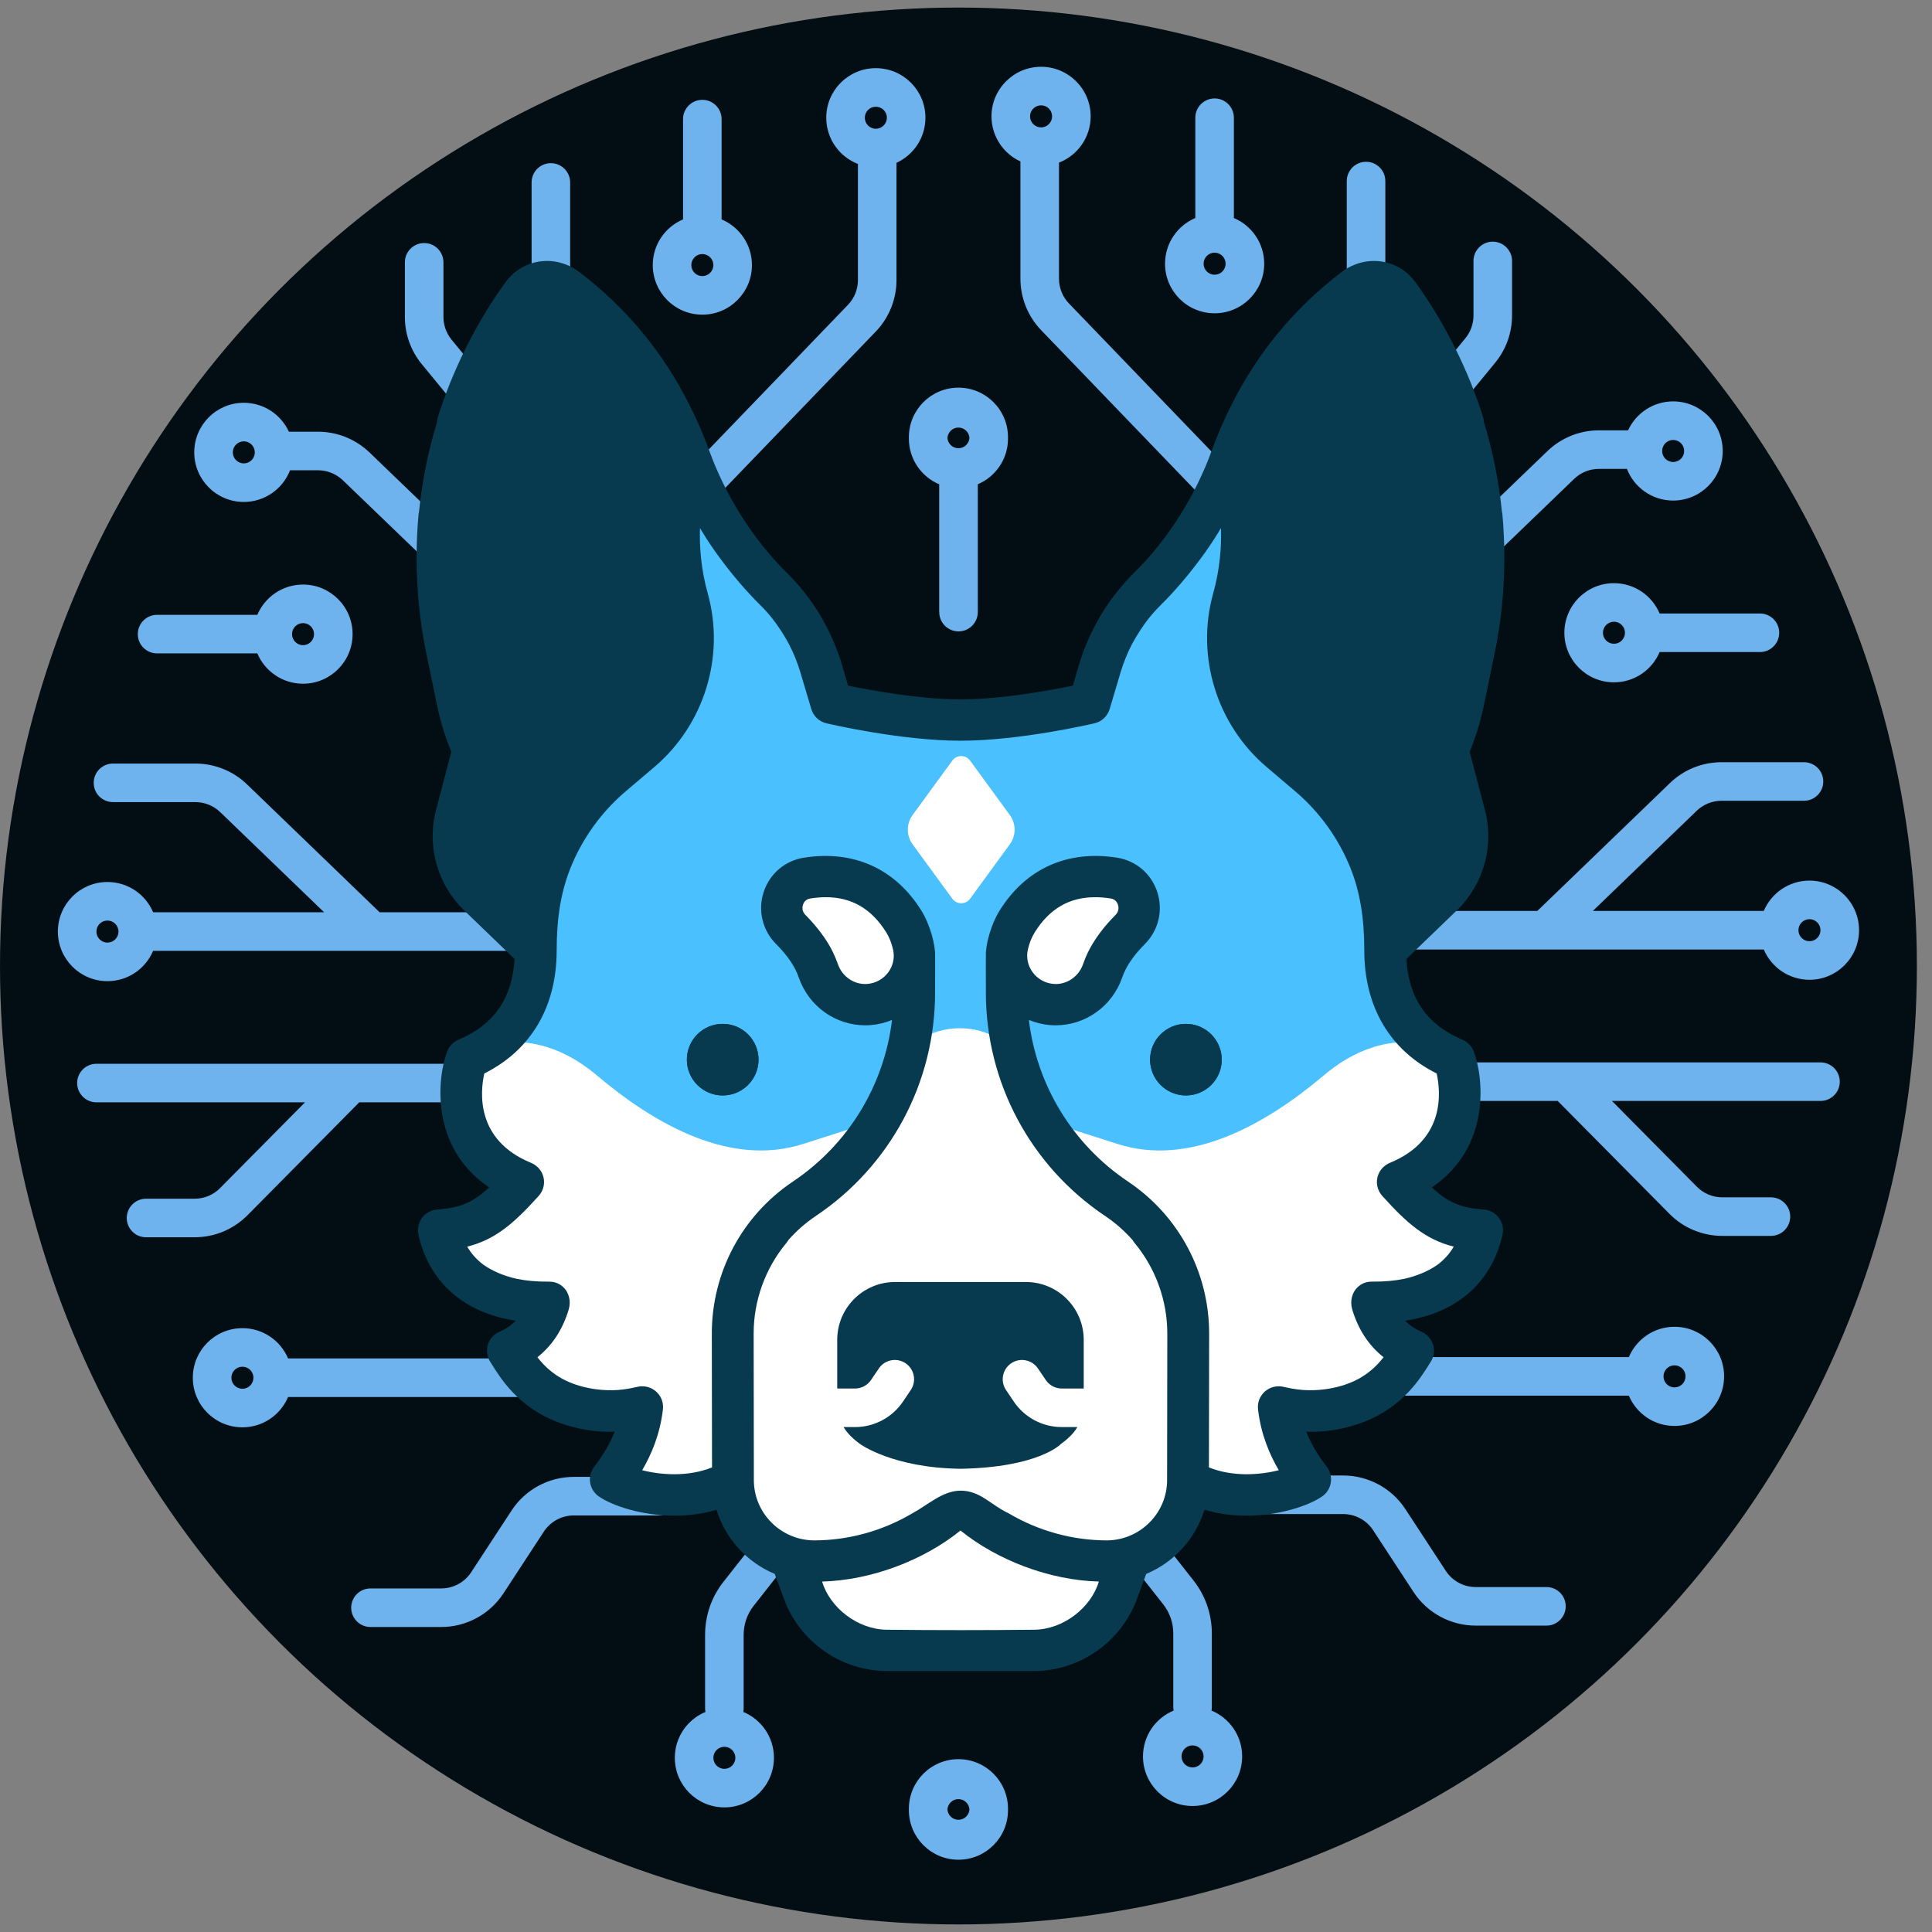
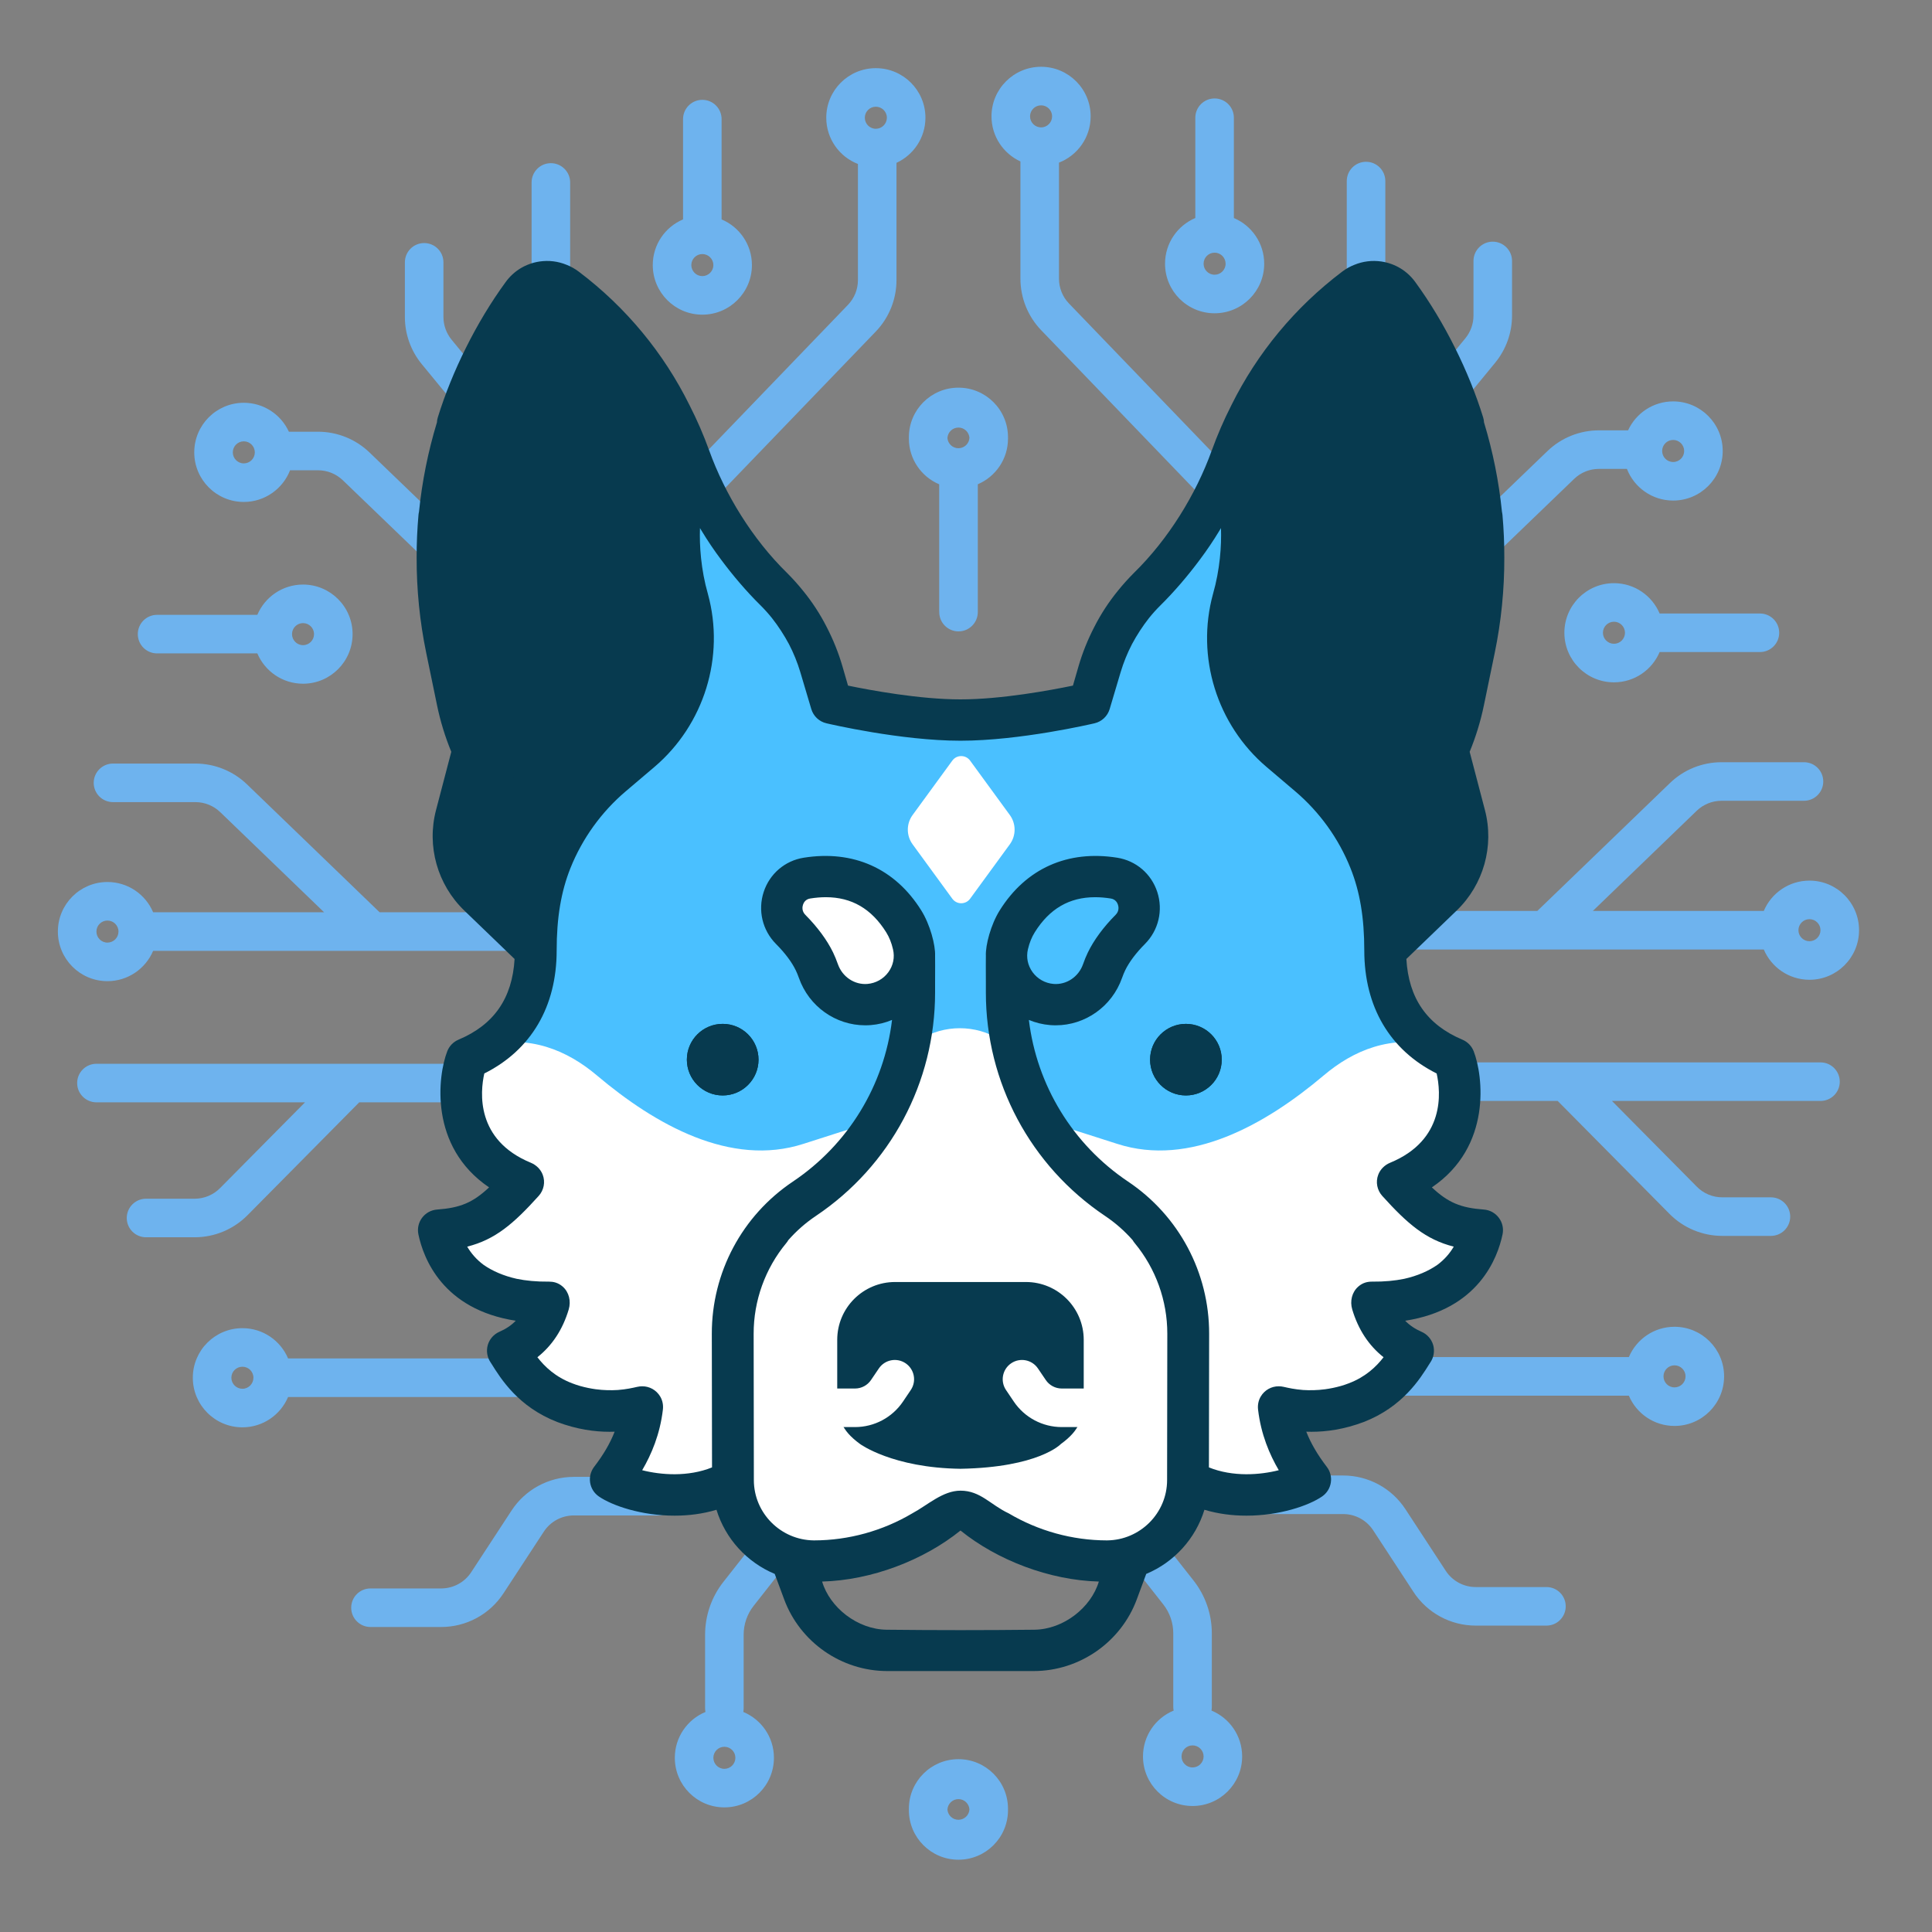
<svg xmlns="http://www.w3.org/2000/svg" width="46" height="46" viewBox="0 0 46 46" fill="none">
  <rect x="0" y="0" width="46" height="46" fill="#808080" stroke="none" />
  <g clip-path="url(#clip0_592_584)">
-     <circle cx="22.82" cy="23" r="22.82" fill="#020E13" />
    <path fill-rule="evenodd" clip-rule="evenodd" d="M25.05 2.77C25.05 2.626 24.933 2.508 24.788 2.508C24.643 2.508 24.525 2.626 24.525 2.77C24.525 2.915 24.643 3.033 24.788 3.033C24.933 3.033 25.05 2.915 25.05 2.77ZM25.968 2.77C25.968 2.119 25.44 1.59 24.788 1.59C24.136 1.59 23.607 2.119 23.607 2.77C23.607 3.247 23.89 3.657 24.296 3.844V6.635C24.296 7.093 24.473 7.533 24.791 7.863L32.026 15.378L29.322 17.981C29.14 18.157 29.134 18.447 29.31 18.63C29.486 18.812 29.776 18.818 29.959 18.642L32.066 16.613V16.902C32.066 17.155 32.272 17.361 32.525 17.361C32.779 17.361 32.984 17.155 32.984 16.902V15.729L37.48 11.402C37.638 11.249 37.85 11.164 38.071 11.164H38.736C38.907 11.605 39.336 11.918 39.837 11.918C40.489 11.918 41.017 11.39 41.017 10.738C41.017 10.086 40.489 9.557 39.837 9.557C39.361 9.557 38.95 9.84 38.764 10.246H38.071C37.613 10.246 37.173 10.423 36.843 10.741L32.984 14.455V11.82L35.598 8.638C35.859 8.321 36.001 7.924 36.001 7.514V6.213C36.001 5.96 35.795 5.754 35.542 5.754C35.288 5.754 35.083 5.96 35.083 6.213V7.514C35.083 7.711 35.014 7.903 34.889 8.055L32.984 10.374V4.311C32.984 4.058 32.779 3.852 32.525 3.852C32.272 3.852 32.066 4.058 32.066 4.311V11.656V14.097L25.452 7.226C25.299 7.068 25.214 6.856 25.214 6.635V3.872C25.655 3.701 25.968 3.272 25.968 2.77ZM29.181 6.279C29.181 6.424 29.064 6.541 28.919 6.541C28.774 6.541 28.657 6.424 28.657 6.279C28.657 6.134 28.774 6.016 28.919 6.016C29.064 6.016 29.181 6.134 29.181 6.279ZM30.1 6.279C30.1 6.931 29.571 7.459 28.919 7.459C28.267 7.459 27.739 6.931 27.739 6.279C27.739 5.79 28.036 5.37 28.46 5.191V2.803C28.46 2.55 28.666 2.344 28.919 2.344C29.173 2.344 29.378 2.55 29.378 2.803V5.191C29.802 5.37 30.1 5.79 30.1 6.279ZM40.099 10.738C40.099 10.883 39.982 11 39.837 11C39.692 11 39.575 10.883 39.575 10.738C39.575 10.593 39.692 10.475 39.837 10.475C39.982 10.475 40.099 10.593 40.099 10.738ZM32.657 22.148C32.657 22.401 32.862 22.607 33.116 22.607H36.788H41.995C42.174 23.03 42.593 23.328 43.083 23.328C43.734 23.328 44.263 22.799 44.263 22.148C44.263 21.496 43.734 20.967 43.083 20.967C42.593 20.967 42.174 21.265 41.995 21.689H37.925L40.398 19.304C40.557 19.151 40.769 19.066 40.989 19.066H42.952C43.206 19.066 43.411 18.86 43.411 18.607C43.411 18.353 43.206 18.148 42.952 18.148H40.989C40.531 18.148 40.09 18.325 39.761 18.644L36.603 21.689H33.116C32.862 21.689 32.657 21.894 32.657 22.148ZM21.64 10.437C21.64 10.428 21.64 10.419 21.64 10.41C21.64 9.758 22.168 9.23 22.82 9.23C23.472 9.23 24 9.758 24 10.41C24 10.412 24 10.413 24 10.415C24 10.424 24 10.433 24 10.443C24 10.931 23.704 11.35 23.281 11.53V14.574C23.281 14.827 23.075 15.033 22.822 15.033C22.568 15.033 22.363 14.827 22.363 14.574V14.564C22.362 14.556 22.362 14.549 22.362 14.541V11.531C21.938 11.352 21.64 10.932 21.64 10.443C21.64 10.441 21.64 10.439 21.64 10.437ZM38.428 15.328C38.283 15.328 38.165 15.21 38.165 15.066C38.165 14.921 38.283 14.803 38.428 14.803C38.572 14.803 38.69 14.921 38.69 15.066C38.69 15.21 38.572 15.328 38.428 15.328ZM38.428 16.246C37.776 16.246 37.247 15.717 37.247 15.066C37.247 14.414 37.776 13.885 38.428 13.885C38.917 13.885 39.336 14.183 39.515 14.607H41.903C42.157 14.607 42.362 14.812 42.362 15.066C42.362 15.319 42.157 15.525 41.903 15.525H39.515C39.336 15.948 38.917 16.246 38.428 16.246ZM29.181 25.754C29.181 25.501 29.387 25.295 29.64 25.295H37.279H43.345C43.599 25.295 43.804 25.501 43.804 25.754C43.804 26.008 43.599 26.213 43.345 26.213H38.38L40.401 28.255C40.561 28.417 40.779 28.508 41.007 28.508H42.165C42.418 28.508 42.624 28.714 42.624 28.967C42.624 29.221 42.418 29.426 42.165 29.426H41.007C40.534 29.426 40.081 29.237 39.749 28.901L37.088 26.213H29.64C29.387 26.213 29.181 26.008 29.181 25.754ZM29.509 35.59C29.509 35.337 29.715 35.131 29.968 35.131H31.98C32.578 35.131 33.135 35.432 33.462 35.932L34.423 37.401C34.58 37.642 34.849 37.787 35.136 37.787H36.821C37.074 37.787 37.279 37.992 37.279 38.246C37.279 38.499 37.074 38.705 36.821 38.705H35.136C34.539 38.705 33.982 38.404 33.655 37.904L32.694 36.435C32.536 36.194 32.268 36.049 31.98 36.049H29.968C29.715 36.049 29.509 35.844 29.509 35.59ZM28.657 41.82C28.657 41.965 28.539 42.082 28.394 42.082C28.249 42.082 28.132 41.965 28.132 41.82C28.132 41.675 28.249 41.557 28.394 41.557C28.539 41.557 28.657 41.675 28.657 41.82ZM29.575 41.82C29.575 42.472 29.046 43 28.394 43C27.742 43 27.214 42.472 27.214 41.82C27.214 41.327 27.515 40.905 27.944 40.728C27.938 40.7 27.935 40.67 27.935 40.639V38.889C27.935 38.639 27.851 38.396 27.697 38.2L24.886 34.628C24.729 34.429 24.764 34.14 24.963 33.983C25.162 33.827 25.451 33.861 25.607 34.06L28.418 37.632C28.7 37.99 28.853 38.433 28.853 38.889V40.639C28.853 40.67 28.85 40.7 28.845 40.728C29.273 40.905 29.575 41.327 29.575 41.82ZM40.132 32.77C40.132 32.915 40.014 33.033 39.869 33.033C39.724 33.033 39.607 32.915 39.607 32.77C39.607 32.626 39.724 32.508 39.869 32.508C40.014 32.508 40.132 32.626 40.132 32.77ZM41.05 32.77C41.05 33.422 40.521 33.951 39.869 33.951C39.38 33.951 38.961 33.653 38.782 33.23H32.722C32.468 33.23 32.263 33.024 32.263 32.77C32.263 32.517 32.468 32.312 32.722 32.312H38.782C38.961 31.888 39.38 31.59 39.869 31.59C40.521 31.59 41.05 32.119 41.05 32.77ZM43.083 21.885C43.227 21.885 43.345 22.003 43.345 22.148C43.345 22.292 43.227 22.41 43.083 22.41C42.938 22.41 42.82 22.292 42.82 22.148C42.82 22.003 42.938 21.885 43.083 21.885ZM23.082 10.424C23.072 10.288 22.959 10.18 22.82 10.18C22.68 10.18 22.566 10.29 22.558 10.429C22.568 10.565 22.681 10.672 22.82 10.672C22.96 10.672 23.075 10.562 23.082 10.424ZM22.558 43.084C22.566 42.946 22.68 42.836 22.82 42.836C22.959 42.836 23.072 42.944 23.082 43.08C23.075 43.218 22.96 43.328 22.82 43.328C22.681 43.328 22.568 43.221 22.558 43.084ZM24 43.066C24 42.414 23.472 41.885 22.82 41.885C22.168 41.885 21.64 42.414 21.64 43.066C21.64 43.075 21.64 43.084 21.64 43.093C21.64 43.095 21.64 43.097 21.64 43.098C21.64 43.75 22.168 44.279 22.82 44.279C23.472 44.279 24 43.75 24 43.098C24 43.089 24 43.08 24 43.071C24 43.069 24 43.067 24 43.066ZM20.591 2.803C20.591 2.658 20.708 2.541 20.853 2.541C20.998 2.541 21.116 2.658 21.116 2.803C21.116 2.948 20.998 3.066 20.853 3.066C20.708 3.066 20.591 2.948 20.591 2.803ZM19.673 2.803C19.673 2.151 20.201 1.623 20.853 1.623C21.505 1.623 22.034 2.151 22.034 2.803C22.034 3.28 21.751 3.69 21.345 3.877V6.668C21.345 7.126 21.168 7.566 20.85 7.896L13.616 15.411L16.32 18.014C16.503 18.189 16.508 18.48 16.332 18.663C16.157 18.845 15.866 18.851 15.683 18.675L13.575 16.645V16.934C13.575 17.188 13.369 17.393 13.116 17.393C12.862 17.393 12.657 17.188 12.657 16.934V15.761L8.163 11.435C8.004 11.282 7.792 11.197 7.571 11.197H6.906C6.735 11.638 6.306 11.951 5.805 11.951C5.153 11.951 4.625 11.422 4.625 10.771C4.625 10.119 5.153 9.59 5.805 9.59C6.281 9.59 6.692 9.872 6.878 10.279H7.571C8.029 10.279 8.469 10.456 8.799 10.774L12.657 14.487V11.853L10.043 8.671C9.782 8.354 9.64 7.957 9.64 7.547V6.246C9.64 5.992 9.846 5.787 10.099 5.787C10.353 5.787 10.558 5.992 10.558 6.246V7.547C10.558 7.744 10.627 7.935 10.752 8.088L12.657 10.407V4.344C12.657 4.091 12.862 3.885 13.116 3.885C13.369 3.885 13.575 4.091 13.575 4.344L13.575 11.688V14.13L20.189 7.259C20.342 7.1 20.427 6.889 20.427 6.668V3.904C19.986 3.733 19.673 3.305 19.673 2.803ZM16.46 6.311C16.46 6.456 16.578 6.574 16.722 6.574C16.867 6.574 16.985 6.456 16.985 6.311C16.985 6.167 16.867 6.049 16.722 6.049C16.578 6.049 16.46 6.167 16.46 6.311ZM15.542 6.311C15.542 6.963 16.07 7.492 16.722 7.492C17.374 7.492 17.903 6.963 17.903 6.311C17.903 5.822 17.605 5.403 17.181 5.224V2.836C17.181 2.583 16.976 2.377 16.722 2.377C16.469 2.377 16.263 2.583 16.263 2.836V5.224C15.839 5.403 15.542 5.822 15.542 6.311ZM5.543 10.771C5.543 10.915 5.66 11.033 5.805 11.033C5.95 11.033 6.067 10.915 6.067 10.771C6.067 10.626 5.95 10.508 5.805 10.508C5.66 10.508 5.543 10.626 5.543 10.771ZM12.985 22.18C12.985 22.434 12.78 22.639 12.526 22.639H8.854H3.646C3.467 23.063 3.047 23.361 2.558 23.361C1.906 23.361 1.378 22.832 1.378 22.18C1.378 21.529 1.906 21 2.558 21C3.047 21 3.467 21.297 3.646 21.721H7.717L5.244 19.337C5.085 19.184 4.873 19.098 4.653 19.098H2.69C2.437 19.098 2.231 18.893 2.231 18.639C2.231 18.386 2.437 18.18 2.69 18.18H4.653C5.111 18.18 5.552 18.358 5.882 18.676L9.039 21.721H12.526C12.78 21.721 12.985 21.927 12.985 22.18ZM7.215 15.361C7.36 15.361 7.477 15.243 7.477 15.098C7.477 14.954 7.36 14.836 7.215 14.836C7.07 14.836 6.953 14.954 6.953 15.098C6.953 15.243 7.07 15.361 7.215 15.361ZM7.215 16.279C7.867 16.279 8.395 15.75 8.395 15.098C8.395 14.447 7.867 13.918 7.215 13.918C6.726 13.918 6.306 14.216 6.127 14.639H3.74C3.486 14.639 3.281 14.845 3.281 15.098C3.281 15.352 3.486 15.557 3.74 15.557H6.127C6.306 15.981 6.726 16.279 7.215 16.279ZM16.46 25.787C16.46 25.533 16.255 25.328 16.001 25.328H8.362H2.296C2.043 25.328 1.837 25.533 1.837 25.787C1.837 26.04 2.043 26.246 2.296 26.246H7.262L5.24 28.288C5.08 28.45 4.862 28.541 4.634 28.541H3.477C3.223 28.541 3.018 28.747 3.018 29C3.018 29.253 3.223 29.459 3.477 29.459H4.634C5.107 29.459 5.56 29.27 5.893 28.934L8.553 26.246H16.001C16.255 26.246 16.46 26.04 16.46 25.787ZM16.132 35.623C16.132 35.37 15.927 35.164 15.673 35.164H13.661C13.064 35.164 12.507 35.465 12.18 35.965L11.219 37.434C11.061 37.675 10.793 37.82 10.505 37.82H8.821C8.567 37.82 8.362 38.025 8.362 38.279C8.362 38.532 8.567 38.738 8.821 38.738H10.505C11.103 38.738 11.66 38.437 11.987 37.937L12.948 36.468C13.105 36.227 13.374 36.082 13.661 36.082H15.673C15.927 36.082 16.132 35.877 16.132 35.623ZM16.985 41.852C16.985 41.997 17.102 42.115 17.247 42.115C17.392 42.115 17.509 41.997 17.509 41.852C17.509 41.708 17.392 41.59 17.247 41.59C17.102 41.59 16.985 41.708 16.985 41.852ZM16.067 41.852C16.067 42.504 16.595 43.033 17.247 43.033C17.899 43.033 18.427 42.504 18.427 41.852C18.427 41.36 18.126 40.938 17.698 40.761C17.703 40.732 17.706 40.703 17.706 40.672V38.922C17.706 38.672 17.79 38.429 17.945 38.233L20.755 34.661C20.912 34.462 20.878 34.173 20.678 34.016C20.479 33.86 20.191 33.894 20.034 34.093L17.223 37.665C16.941 38.023 16.788 38.466 16.788 38.922V40.672C16.788 40.703 16.791 40.732 16.797 40.761C16.368 40.938 16.067 41.36 16.067 41.852ZM5.509 32.803C5.509 32.948 5.627 33.066 5.772 33.066C5.917 33.066 6.034 32.948 6.034 32.803C6.034 32.658 5.917 32.541 5.772 32.541C5.627 32.541 5.509 32.658 5.509 32.803ZM4.591 32.803C4.591 33.455 5.12 33.984 5.772 33.984C6.261 33.984 6.68 33.686 6.859 33.262H12.919C13.173 33.262 13.378 33.057 13.378 32.803C13.378 32.55 13.173 32.344 12.919 32.344H6.859C6.68 31.92 6.261 31.623 5.772 31.623C5.12 31.623 4.591 32.151 4.591 32.803ZM2.558 21.918C2.413 21.918 2.296 22.035 2.296 22.18C2.296 22.325 2.413 22.443 2.558 22.443C2.703 22.443 2.821 22.325 2.821 22.18C2.821 22.035 2.703 21.918 2.558 21.918Z" fill="#6EB3EE" />
    <path d="M14.984 17.295L16.263 10.934L16.951 12.082L19.213 14.738L19.705 16.738L22.754 17.295L25.836 16.738L26.59 15.033L29.377 10.934L31.181 13.262L33.049 17.951V23L33.935 25.131L29.377 28.508L22.754 27.984L19.213 28.803L12.328 25.689V24.311L12.722 21.656L14.984 17.295Z" fill="#4AC0FF" />
-     <rect x="19.505" y="36.377" width="6.893" height="2.689" fill="white" />
    <path d="M12.109 28.246C11.168 27.568 9.601 25.715 11.518 24.902C12.604 24.622 13.507 25.009 14.214 25.607C15.601 26.779 17.399 27.793 19.128 27.235C19.769 27.028 20.357 26.841 20.709 26.738L18.444 29.361L17.689 31.59L17.328 35.623H16.048L14.997 35.164L15.162 33.82L13.455 33.492L12.437 32.377L13.094 31.59L12.601 31.262L10.73 29.525L11.846 29.033L12.109 28.246Z" fill="white" />
    <path d="M33.62 28.246C34.561 27.568 36.128 25.715 34.211 24.902C33.124 24.622 32.221 25.009 31.515 25.607C30.128 26.779 28.329 27.793 26.601 27.235C25.959 27.028 25.372 26.841 25.02 26.738L27.285 29.361L28.04 31.59L28.401 35.623H29.681L30.731 35.164L30.567 33.82L32.274 33.492L33.291 32.377L32.635 31.59L33.127 31.262L34.998 29.525L33.882 29.033L33.62 28.246Z" fill="white" />
    <path d="M13.104 6.672C13.914 6.945 15.79 8.272 16.814 11.393C15.566 14.193 17.437 14.193 16.321 16.932L14.549 18.607C12.874 19.951 12.666 22.334 12.579 22.27C11.78 21.685 10.233 20.552 11.595 18.246C10.413 15.721 9.888 11.393 13.104 6.672Z" fill="#073A4F" />
    <path d="M32.931 6.672C32.121 6.945 30.246 8.272 29.221 11.393C30.469 14.193 28.598 14.193 29.714 16.932L31.486 18.607C33.161 19.951 33.369 22.334 33.456 22.27C34.255 21.685 35.802 20.552 34.441 18.246C35.623 15.721 36.148 11.393 32.931 6.672Z" fill="#073A4F" />
    <ellipse cx="28.236" cy="25.23" rx="0.853" ry="0.852" fill="#073A4F" />
    <ellipse cx="28.236" cy="25.23" rx="0.853" ry="0.852" fill="#073A4F" />
    <ellipse cx="17.207" cy="25.23" rx="0.853" ry="0.852" fill="#073A4F" />
    <ellipse cx="17.207" cy="25.23" rx="0.853" ry="0.852" fill="#073A4F" />
    <path d="M17.641 31.745C17.678 30.598 18.177 29.514 19.024 28.739L19.734 28.09C20.189 27.674 20.547 27.165 20.786 26.598L21.221 25.565C21.829 24.12 23.877 24.12 24.485 25.565L24.894 26.538C25.149 27.144 25.541 27.682 26.039 28.112L26.692 28.676C27.631 29.485 28.171 30.663 28.171 31.903V34.856C28.171 35.604 27.806 36.304 27.193 36.733V36.733C26.781 37.021 26.248 37.074 25.787 36.873L24.635 36.369C23.516 35.88 22.231 35.96 21.181 36.584L20.998 36.693C19.869 37.363 18.408 36.903 17.868 35.706V35.706C17.649 35.22 17.544 34.69 17.562 34.157L17.641 31.745Z" fill="white" />
    <path d="M22.13 22.683C22.132 22.713 22.123 23.245 21.936 23.504C21.674 23.866 21.156 24.125 21.156 24.125C21.004 24.188 20.841 24.227 20.674 24.241C20.631 24.244 20.589 24.246 20.547 24.246C19.88 24.246 19.275 23.823 19.047 23.183C19.025 23.119 19.001 23.061 18.977 23.012C18.886 22.826 18.731 22.621 18.529 22.419C18.221 22.111 18.113 21.664 18.249 21.251C18.383 20.844 18.73 20.55 19.155 20.483C20.278 20.305 21.223 20.725 21.816 21.664C22.018 21.984 22.139 22.443 22.13 22.683Z" fill="white" />
-     <path d="M23.576 22.722C23.574 22.752 23.582 23.293 23.77 23.556C24.032 23.925 24.55 24.188 24.55 24.188C24.702 24.252 24.865 24.293 25.032 24.306C25.075 24.31 25.117 24.311 25.159 24.311C25.826 24.311 26.431 23.881 26.659 23.23C26.681 23.165 26.705 23.107 26.73 23.056C26.82 22.866 26.975 22.658 27.177 22.453C27.486 22.14 27.593 21.685 27.457 21.265C27.323 20.851 26.976 20.552 26.551 20.483C25.428 20.302 24.483 20.73 23.89 21.685C23.688 22.011 23.567 22.478 23.576 22.722Z" fill="white" />
-     <path d="M22.674 18.11C22.779 17.966 22.993 17.966 23.098 18.11L24.044 19.406C24.195 19.613 24.195 19.895 24.044 20.102L23.098 21.398C22.993 21.542 22.779 21.542 22.674 21.398L21.728 20.102C21.577 19.895 21.577 19.613 21.728 19.406L22.674 18.11Z" fill="white" />
+     <path d="M22.674 18.11C22.779 17.966 22.993 17.966 23.098 18.11L24.044 19.406C24.195 19.613 24.195 19.895 24.044 20.102L23.098 21.398C22.993 21.542 22.779 21.542 22.674 21.398L21.728 20.102C21.577 19.895 21.577 19.613 21.728 19.406L22.674 18.11" fill="white" />
    <path fill-rule="evenodd" clip-rule="evenodd" d="M32.47 33.857C31.998 34.035 31.576 34.09 31.227 34.09C31.184 34.09 31.143 34.09 31.102 34.088C31.21 34.364 31.37 34.637 31.591 34.926C31.673 35.033 31.707 35.169 31.686 35.301C31.665 35.434 31.591 35.552 31.48 35.629C31.158 35.851 30.461 36.087 29.681 36.087L29.675 36.087L29.67 36.087C29.346 36.087 29.008 36.046 28.677 35.947C28.465 36.638 27.952 37.198 27.291 37.474L27.068 38.076C26.691 39.099 25.703 39.787 24.611 39.787C23.45 39.787 22.288 39.787 21.125 39.787C20.034 39.787 19.046 39.099 18.669 38.076L18.446 37.474C17.785 37.198 17.271 36.638 17.059 35.947C16.729 36.046 16.391 36.087 16.067 36.087L16.062 36.087L16.056 36.087C15.276 36.087 14.579 35.851 14.257 35.629C14.146 35.552 14.072 35.434 14.051 35.301C14.03 35.169 14.064 35.033 14.145 34.926C14.367 34.637 14.527 34.364 14.634 34.088C14.594 34.09 14.552 34.09 14.51 34.09C14.161 34.09 13.739 34.035 13.267 33.857C12.34 33.496 11.928 32.834 11.695 32.46L11.68 32.437C11.598 32.315 11.574 32.164 11.614 32.023C11.655 31.883 11.757 31.767 11.891 31.709C12.045 31.642 12.174 31.556 12.28 31.446C10.537 31.177 10.08 29.955 9.962 29.39C9.933 29.251 9.965 29.107 10.05 28.994C10.136 28.88 10.266 28.809 10.407 28.799C10.96 28.758 11.258 28.634 11.645 28.271C10.207 27.298 10.425 25.61 10.649 25.03C10.697 24.906 10.794 24.806 10.917 24.754C11.76 24.4 12.197 23.77 12.252 22.833L11.054 21.679C10.414 21.062 10.156 20.145 10.382 19.286L10.745 17.9C10.598 17.543 10.484 17.172 10.405 16.788L10.149 15.549C9.993 14.795 9.918 14.033 9.92 13.275C9.919 12.937 9.934 12.598 9.964 12.26C9.966 12.235 9.97 12.211 9.976 12.187C10.049 11.465 10.192 10.752 10.403 10.058C10.405 10.017 10.412 9.976 10.425 9.935C10.758 8.856 11.338 7.675 12.038 6.718C12.232 6.449 12.519 6.275 12.848 6.226C13.069 6.194 13.289 6.222 13.49 6.305C13.593 6.345 13.691 6.4 13.782 6.469C14.903 7.316 15.802 8.403 16.419 9.651C16.597 9.999 16.753 10.359 16.887 10.73C17.261 11.766 17.914 12.835 18.741 13.643C18.875 13.777 19 13.917 19.119 14.064C19.337 14.331 19.526 14.62 19.682 14.927C19.839 15.23 19.967 15.549 20.062 15.878L20.191 16.324C20.718 16.433 21.893 16.652 22.869 16.652C23.844 16.652 25.019 16.433 25.546 16.324L25.675 15.878C25.77 15.549 25.898 15.23 26.055 14.927C26.211 14.62 26.4 14.331 26.618 14.064C26.736 13.917 26.863 13.777 26.996 13.643C27.823 12.835 28.476 11.766 28.85 10.73C28.984 10.359 29.14 9.999 29.317 9.651C29.935 8.403 30.834 7.316 31.955 6.469C32.045 6.4 32.144 6.345 32.247 6.305C32.448 6.222 32.668 6.194 32.889 6.226C33.218 6.275 33.505 6.449 33.699 6.718C34.398 7.675 34.979 8.856 35.312 9.935C35.325 9.976 35.332 10.017 35.334 10.058C35.545 10.752 35.688 11.465 35.761 12.187C35.767 12.211 35.77 12.235 35.773 12.26C35.803 12.598 35.818 12.937 35.817 13.275C35.819 14.033 35.744 14.795 35.588 15.549L35.332 16.788C35.253 17.172 35.139 17.543 34.992 17.9L35.355 19.286C35.581 20.145 35.323 21.062 34.683 21.679L33.485 22.833C33.539 23.77 33.977 24.4 34.819 24.754C34.943 24.806 35.039 24.906 35.088 25.03C35.312 25.61 35.529 27.298 34.092 28.271C34.479 28.634 34.777 28.758 35.33 28.799C35.471 28.809 35.601 28.88 35.686 28.994C35.772 29.107 35.804 29.251 35.775 29.39C35.657 29.955 35.2 31.177 33.457 31.446C33.563 31.556 33.692 31.642 33.846 31.709C33.98 31.767 34.082 31.883 34.123 32.023C34.163 32.164 34.139 32.315 34.057 32.437L34.042 32.46C33.809 32.834 33.397 33.496 32.47 33.857ZM24.629 38.803C25.321 38.794 25.978 38.277 26.163 37.656C24.987 37.625 23.745 37.148 22.869 36.441C21.992 37.148 20.75 37.625 19.574 37.656C19.759 38.277 20.416 38.794 21.108 38.803C22.281 38.816 23.456 38.816 24.629 38.803ZM11.941 19.439C11.797 19.439 11.655 19.377 11.558 19.257C11.516 19.23 11.478 19.195 11.445 19.154L11.345 19.535C11.21 20.051 11.365 20.601 11.749 20.971L12.335 21.536C12.394 21.137 12.493 20.712 12.656 20.304C12.99 19.469 13.526 18.717 14.206 18.128C14.229 18.108 14.253 18.091 14.278 18.076L14.943 17.511C15.22 17.276 15.447 16.997 15.62 16.689C15.629 16.663 15.64 16.636 15.654 16.61C16.013 15.928 16.098 15.144 15.894 14.402C15.745 13.859 15.67 13.356 15.67 12.906C15.67 12.06 15.681 10.702 15.683 10.401C15.644 10.311 15.602 10.222 15.559 10.133C14.991 9.005 14.176 8.019 13.164 7.244C13.15 7.233 13.136 7.225 13.123 7.219C13.08 7.205 13.042 7.206 13.018 7.21C12.982 7.215 12.915 7.234 12.865 7.302C11.599 9.03 10.923 11.106 10.905 13.216C10.902 13.916 10.972 14.614 11.114 15.301L11.37 16.538C11.521 17.273 11.838 17.981 12.284 18.584L12.337 18.655C12.498 18.874 12.452 19.182 12.233 19.343C12.145 19.408 12.043 19.439 11.941 19.439ZM11.516 30.117C11.722 30.26 11.988 30.378 12.303 30.448C12.522 30.493 12.774 30.518 13.064 30.515L13.067 30.515L13.071 30.515L13.073 30.515C13.171 30.515 13.287 30.537 13.396 30.632C13.55 30.766 13.599 30.982 13.541 31.177C13.398 31.656 13.147 32.037 12.795 32.315C12.969 32.54 13.224 32.785 13.626 32.937C13.687 32.961 13.749 32.981 13.81 32.999C13.941 33.036 14.066 33.061 14.182 33.077C14.374 33.103 14.554 33.105 14.712 33.095C14.91 33.08 15.064 33.045 15.169 33.021L15.175 33.02C15.214 33.011 15.252 33.007 15.291 33.007C15.461 33.006 15.625 33.093 15.719 33.25C15.775 33.343 15.796 33.455 15.783 33.563C15.714 34.151 15.51 34.63 15.29 35.005C15.512 35.062 15.784 35.102 16.069 35.101C16.362 35.099 16.67 35.053 16.953 34.938L16.948 31.756C16.946 30.3 17.667 28.945 18.878 28.133C20.199 27.247 21.052 25.84 21.239 24.284C21.08 24.351 20.909 24.393 20.733 24.407C20.688 24.411 20.643 24.412 20.599 24.412C19.898 24.412 19.261 23.964 19.022 23.285C18.998 23.218 18.973 23.156 18.947 23.103C18.852 22.906 18.689 22.689 18.476 22.475C18.152 22.149 18.04 21.674 18.183 21.237C18.324 20.805 18.689 20.493 19.135 20.422C20.316 20.233 21.311 20.678 21.934 21.675C22.146 22.014 22.274 22.501 22.264 22.756C22.266 22.776 22.265 23.135 22.264 23.387V23.388C22.264 23.527 22.263 23.634 22.264 23.634C22.264 25.77 21.203 27.758 19.427 28.95C19.181 29.115 18.961 29.309 18.77 29.526C18.756 29.551 18.739 29.575 18.72 29.598C18.219 30.203 17.943 30.969 17.944 31.755L17.949 35.242C17.95 36.029 18.592 36.669 19.378 36.676L19.383 36.676C20.205 36.675 21.017 36.449 21.721 36.032C22.089 35.834 22.447 35.492 22.869 35.492C22.869 35.42 22.869 35.043 22.869 34.971C21.252 34.95 20.479 34.382 20.479 34.382C20.015 34.043 19.934 33.76 19.934 33.185V31.901C19.934 31.14 20.551 30.524 21.311 30.524L24.426 30.524C25.186 30.524 25.803 31.14 25.803 31.901V33.185C25.803 33.76 25.723 34.043 25.258 34.382C25.258 34.382 24.736 34.938 22.869 34.971C22.869 35.043 22.869 35.42 22.869 35.492C23.346 35.492 23.583 35.83 24.016 36.032C24.72 36.449 25.532 36.675 26.354 36.676L26.359 36.676C27.145 36.669 27.787 36.029 27.788 35.242L27.793 31.755C27.794 30.969 27.518 30.203 27.017 29.598C26.998 29.575 26.981 29.551 26.967 29.526C26.776 29.309 26.556 29.115 26.31 28.95C24.534 27.758 23.473 25.77 23.473 23.634C23.474 23.634 23.473 23.527 23.473 23.388C23.472 23.135 23.471 22.776 23.473 22.756C23.463 22.501 23.591 22.014 23.803 21.675C24.427 20.678 25.421 20.233 26.602 20.422C27.049 20.493 27.413 20.805 27.554 21.237C27.697 21.674 27.585 22.149 27.261 22.475C27.048 22.689 26.885 22.906 26.79 23.103C26.764 23.156 26.739 23.218 26.715 23.285C26.476 23.964 25.839 24.412 25.138 24.412C25.093 24.412 25.049 24.411 25.004 24.407C24.828 24.393 24.657 24.351 24.497 24.284C24.685 25.84 25.538 27.247 26.859 28.133C28.07 28.945 28.791 30.3 28.789 31.756L28.784 34.938C29.067 35.053 29.375 35.099 29.668 35.101C29.953 35.102 30.224 35.062 30.447 35.005C30.227 34.63 30.023 34.151 29.954 33.563C29.941 33.455 29.962 33.343 30.018 33.25C30.111 33.093 30.276 33.006 30.446 33.007C30.485 33.007 30.523 33.011 30.562 33.02L30.567 33.021C30.673 33.045 30.827 33.08 31.025 33.095C31.183 33.105 31.363 33.103 31.555 33.077C31.671 33.061 31.796 33.036 31.927 32.999C31.988 32.981 32.05 32.961 32.111 32.937C32.513 32.785 32.768 32.54 32.942 32.315C32.59 32.037 32.339 31.656 32.196 31.177C32.138 30.982 32.187 30.766 32.341 30.632C32.45 30.537 32.565 30.515 32.664 30.515L32.666 30.515L32.67 30.515L32.673 30.515C32.963 30.518 33.215 30.493 33.434 30.448C33.749 30.378 34.015 30.26 34.221 30.117C34.394 29.989 34.521 29.839 34.613 29.682C33.946 29.513 33.512 29.14 32.91 28.473C32.788 28.337 32.749 28.144 32.815 27.97C32.864 27.84 32.97 27.737 33.099 27.684C34.414 27.142 34.305 26.002 34.206 25.559C33.093 25.002 32.483 23.971 32.483 22.63C32.483 21.853 32.379 21.23 32.154 20.669C31.873 19.965 31.418 19.333 30.84 18.842L30.156 18.261C28.971 17.254 28.471 15.637 28.881 14.142C29.047 13.563 29.086 12.989 29.071 12.573C29.057 12.595 29.044 12.618 29.03 12.641C28.893 12.868 28.736 13.101 28.568 13.325C28.282 13.71 27.956 14.091 27.63 14.413C27.533 14.509 27.442 14.61 27.357 14.716C27.204 14.911 27.069 15.119 26.952 15.337C26.842 15.549 26.752 15.771 26.683 16C26.549 16.453 26.42 16.884 26.42 16.884C26.369 17.052 26.233 17.181 26.061 17.221C25.989 17.238 24.285 17.636 22.874 17.636L22.869 17.636L22.863 17.636C21.452 17.636 19.748 17.238 19.676 17.221C19.504 17.181 19.368 17.052 19.317 16.884C19.317 16.884 19.188 16.453 19.054 16C18.985 15.771 18.895 15.549 18.785 15.337C18.668 15.119 18.533 14.911 18.38 14.716C18.295 14.61 18.204 14.509 18.108 14.413C17.781 14.091 17.455 13.71 17.169 13.325C17.001 13.101 16.844 12.868 16.707 12.641C16.693 12.618 16.68 12.595 16.666 12.573C16.651 12.989 16.689 13.563 16.855 14.142C17.266 15.637 16.766 17.254 15.581 18.261L14.897 18.842C14.319 19.333 13.864 19.965 13.582 20.669C13.358 21.23 13.254 21.853 13.254 22.63C13.254 23.971 12.644 25.002 11.531 25.559C11.432 26.002 11.323 27.142 12.638 27.684C12.767 27.737 12.873 27.84 12.922 27.97C12.988 28.144 12.949 28.337 12.827 28.473C12.225 29.14 11.791 29.513 11.124 29.682C11.216 29.839 11.343 29.989 11.516 30.117ZM33.081 20.304C33.244 20.712 33.343 21.137 33.402 21.536L33.988 20.971C34.372 20.601 34.527 20.051 34.392 19.535L34.292 19.154C34.259 19.195 34.221 19.23 34.179 19.257C34.082 19.377 33.94 19.439 33.796 19.439C33.694 19.439 33.592 19.408 33.504 19.343C33.285 19.182 33.239 18.874 33.4 18.655L33.453 18.584C33.899 17.981 34.215 17.273 34.367 16.538L34.623 15.301C34.765 14.614 34.835 13.916 34.832 13.216C34.814 11.106 34.138 9.03 32.872 7.302C32.822 7.234 32.755 7.215 32.719 7.21C32.695 7.206 32.657 7.205 32.614 7.219C32.601 7.225 32.587 7.233 32.573 7.244C31.561 8.019 30.746 9.005 30.178 10.133C30.135 10.222 30.093 10.311 30.053 10.401C30.056 10.702 30.067 12.06 30.067 12.906C30.067 13.356 29.992 13.859 29.843 14.402C29.639 15.144 29.724 15.928 30.083 16.61C30.097 16.636 30.108 16.663 30.117 16.689C30.29 16.997 30.517 17.276 30.794 17.511L31.459 18.076C31.484 18.091 31.508 18.108 31.531 18.128C32.211 18.717 32.747 19.469 33.081 20.304ZM20.653 23.427C20.345 23.452 20.057 23.259 19.951 22.959C19.915 22.856 19.875 22.761 19.834 22.675C19.691 22.381 19.463 22.072 19.175 21.782C19.083 21.69 19.105 21.583 19.119 21.541C19.134 21.494 19.177 21.411 19.29 21.393C19.42 21.372 19.545 21.362 19.664 21.362C20.277 21.362 20.749 21.637 21.099 22.196C21.172 22.313 21.226 22.446 21.262 22.603C21.307 22.794 21.268 22.987 21.151 23.148C21.033 23.309 20.852 23.41 20.653 23.427ZM25.084 23.427C25.392 23.452 25.68 23.259 25.786 22.959C25.822 22.856 25.861 22.761 25.903 22.675C26.046 22.381 26.273 22.072 26.562 21.782C26.654 21.69 26.632 21.583 26.618 21.541C26.603 21.494 26.56 21.411 26.447 21.393C26.317 21.372 26.192 21.362 26.073 21.362C25.459 21.362 24.988 21.637 24.638 22.196C24.565 22.313 24.511 22.446 24.474 22.603C24.43 22.794 24.469 22.987 24.586 23.148C24.704 23.309 24.885 23.41 25.084 23.427Z" fill="#073A4F" />
    <path fill-rule="evenodd" clip-rule="evenodd" d="M21.685 33.096C21.827 32.886 21.772 32.601 21.562 32.459C21.352 32.317 21.067 32.372 20.925 32.582L20.738 32.858C20.653 32.984 20.51 33.06 20.358 33.06H18.434C18.18 33.06 17.975 33.266 17.975 33.519C17.975 33.773 18.18 33.978 18.434 33.978H20.358C20.815 33.978 21.243 33.751 21.499 33.372L21.685 33.096ZM23.953 33.096C23.811 32.886 23.866 32.601 24.076 32.459C24.286 32.317 24.571 32.372 24.713 32.582L24.9 32.858C24.985 32.984 25.128 33.06 25.28 33.06H27.204C27.458 33.06 27.663 33.266 27.663 33.519C27.663 33.773 27.458 33.978 27.204 33.978H25.28C24.823 33.978 24.395 33.751 24.139 33.372L23.953 33.096Z" fill="white" />
  </g>
  <defs>
    <clipPath id="clip0_592_584">
      <rect width="45.639" height="45.639" fill="white" transform="translate(0 0.18)" />
    </clipPath>
  </defs>
</svg>